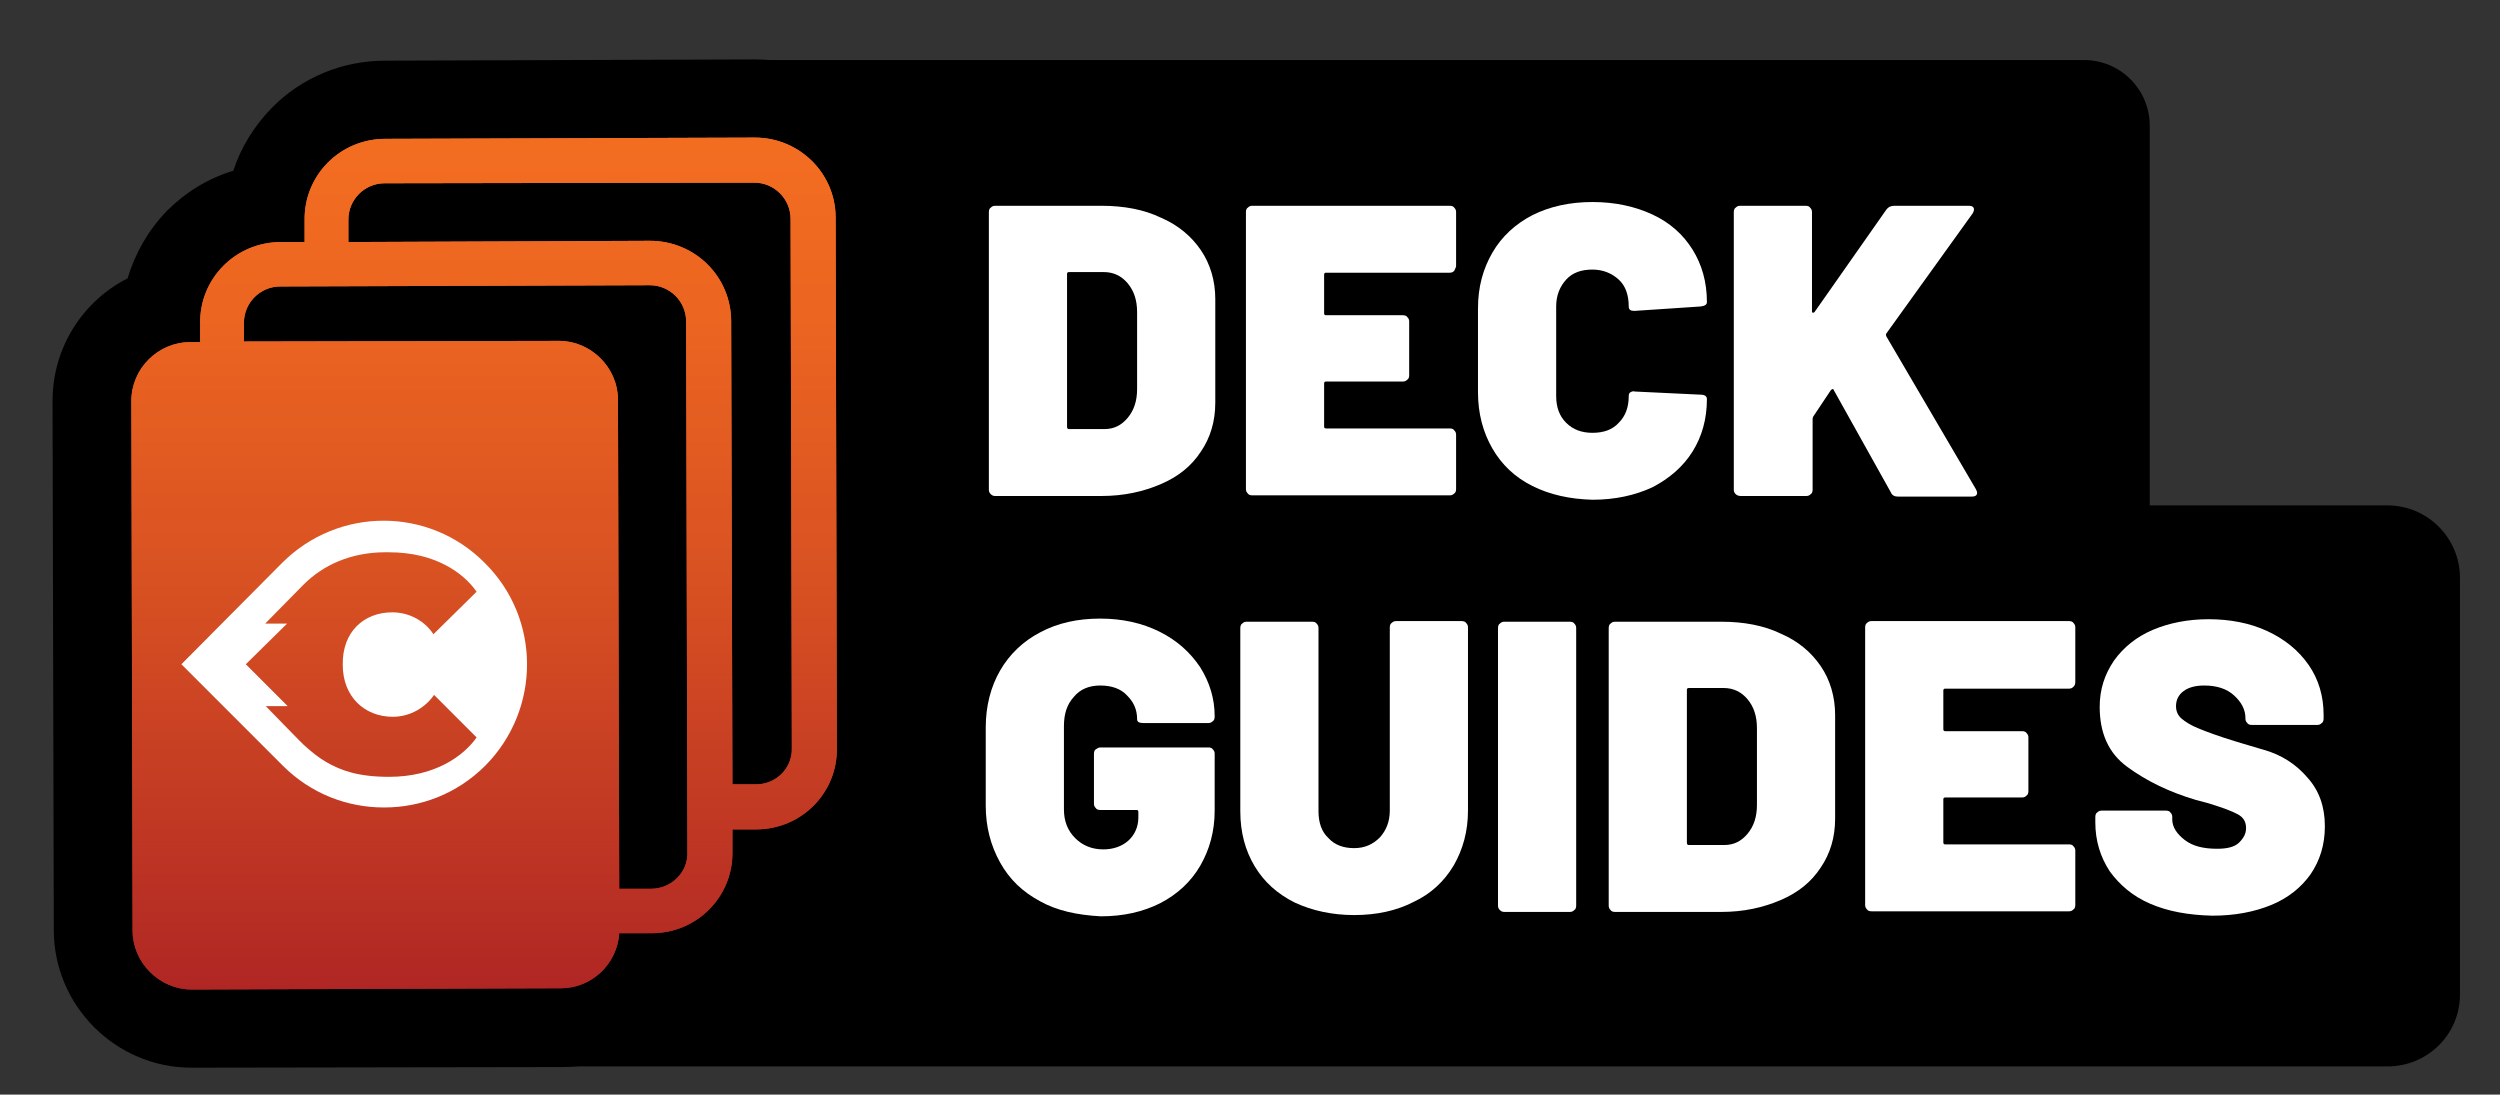
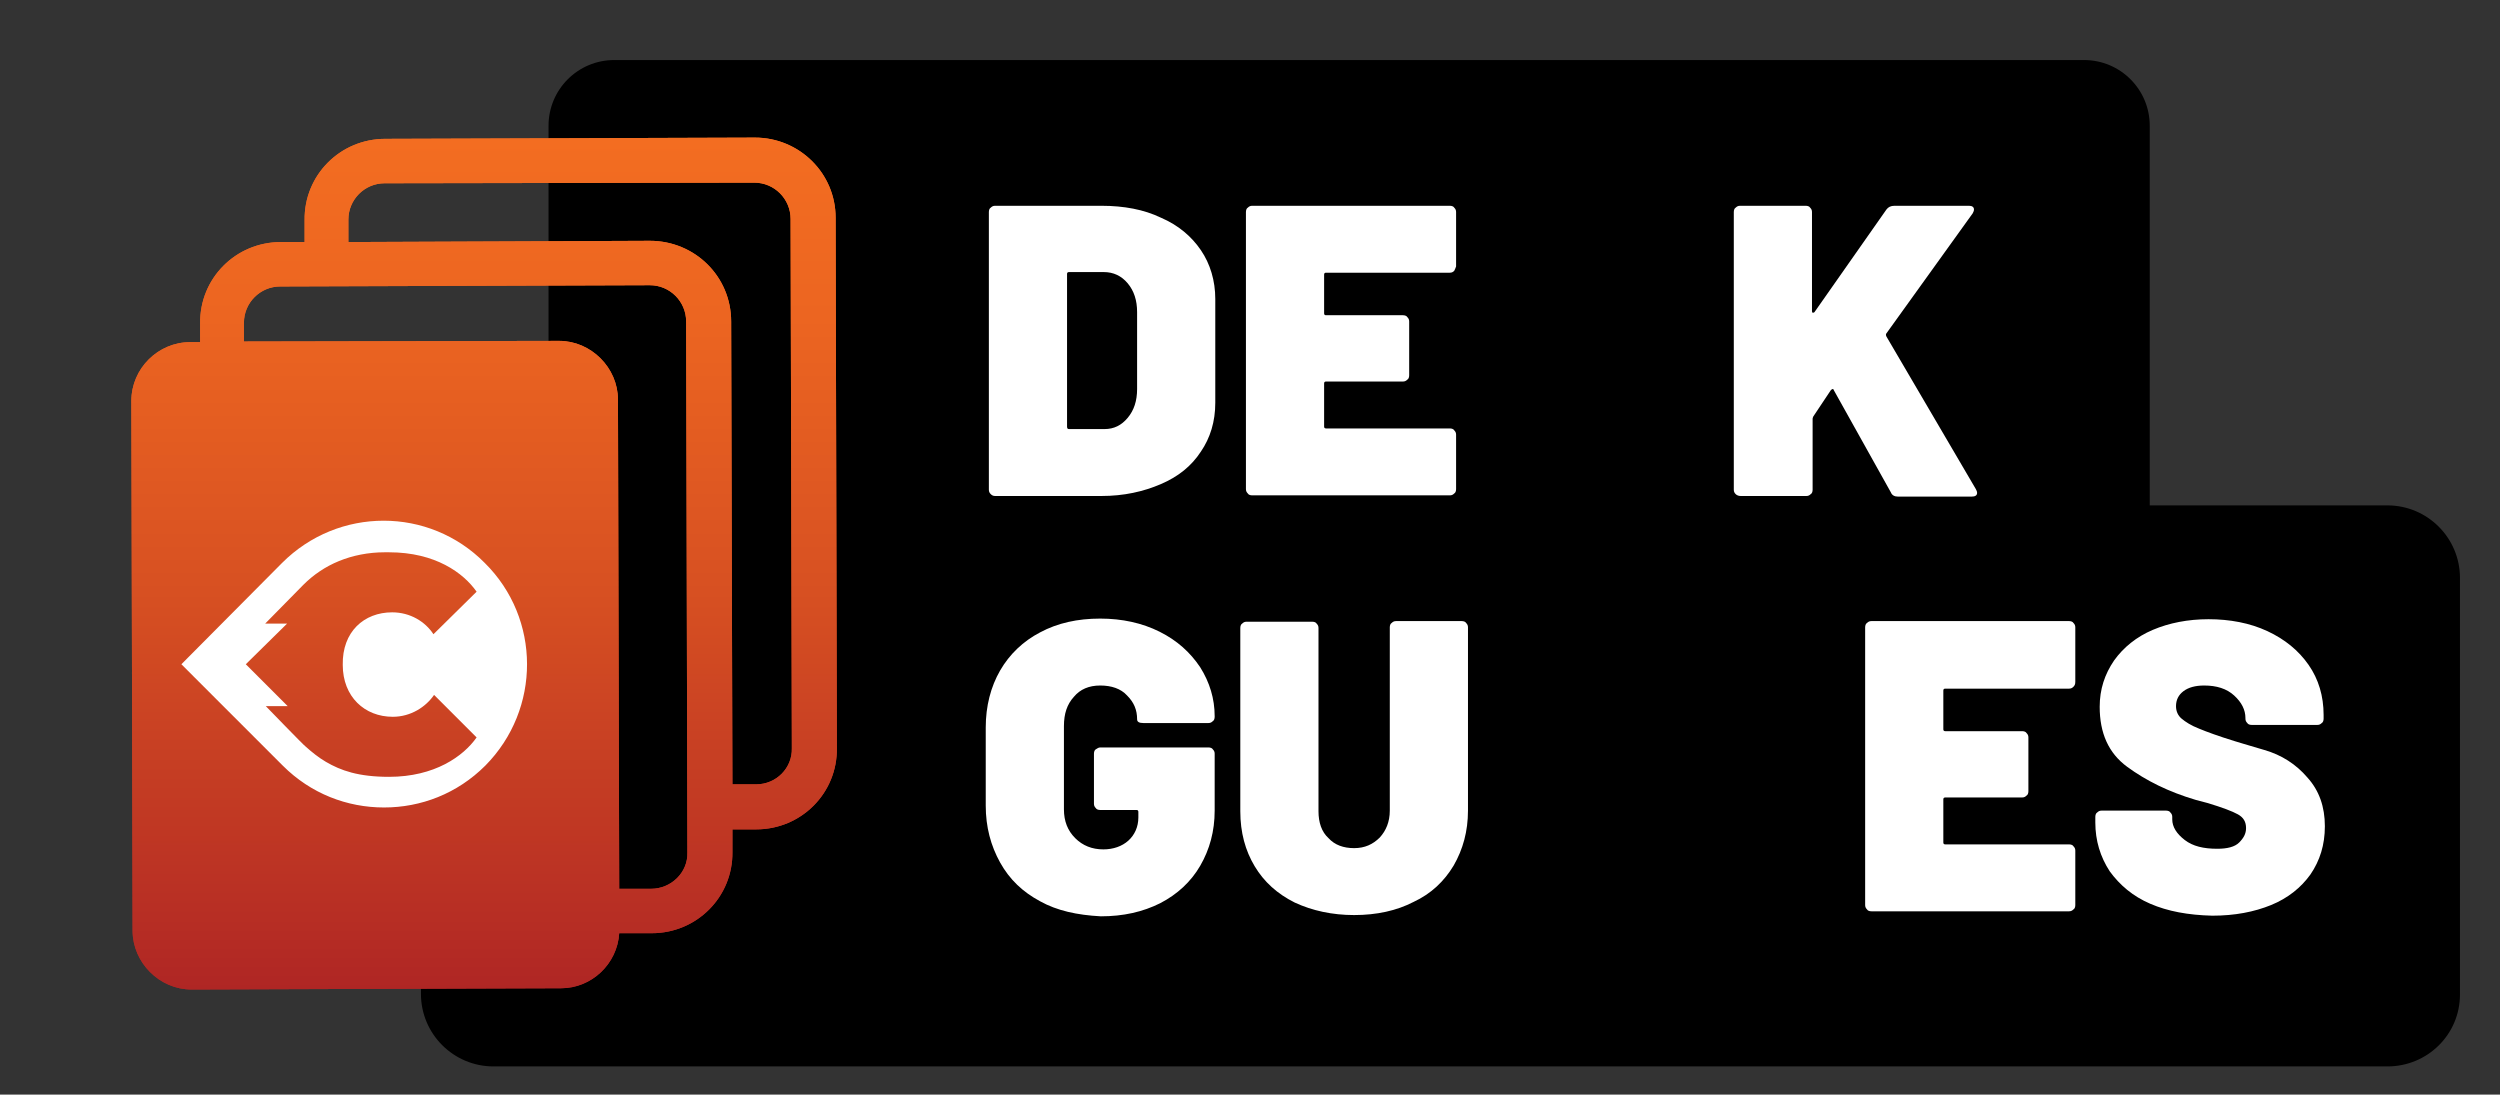
<svg xmlns="http://www.w3.org/2000/svg" version="1.1" x="0px" y="0px" viewBox="0 0 399.7 175" style="enable-background:new 0 0 399.7 175;" xml:space="preserve">
  <rect x="0" y="0" width="399.7" height="175" fill="#333333" stroke="none" />
  <style type="text/css">
	.st0{fill:#FFFFFF;}
	.st1{fill:url(#SVGID_1_);}
	.st2{fill:url(#SVGID_00000121964528759611163520000004805990204750306220_);}
</style>
  <g id="Layer_1">
</g>
  <g id="Layer_2">
    <path d="M333.2,103.7h-235c-5.8,0-10.5-4.7-10.5-10.5V20.1c0-5.8,4.7-10.5,10.5-10.5h235c5.8,0,10.5,4.7,10.5,10.5v73.1   C343.7,99,339,103.7,333.2,103.7z" />
    <path d="M381.7,170.5H78.9c-6.4,0-11.6-5.2-11.6-11.6V92.4c0-6.4,5.2-11.6,11.6-11.6h302.8c6.4,0,11.6,5.2,11.6,11.6V159   C393.3,165.4,388.1,170.5,381.7,170.5z" />
    <g>
      <path class="st0" d="M158.4,79c-0.2-0.2-0.3-0.4-0.3-0.7V33.9c0-0.3,0.1-0.6,0.3-0.7c0.2-0.2,0.4-0.3,0.7-0.3h17    c3.6,0,6.8,0.6,9.5,1.9c2.8,1.2,4.9,3,6.4,5.2s2.3,4.9,2.3,7.8v16.6c0,3-0.8,5.6-2.3,7.8c-1.5,2.3-3.6,4-6.4,5.2    c-2.8,1.2-5.9,1.9-9.5,1.9h-17C158.8,79.3,158.6,79.2,158.4,79z M170.9,68.6h5.7c1.5,0,2.7-0.6,3.7-1.8c1-1.2,1.5-2.7,1.5-4.6    V49.9c0-1.9-0.5-3.4-1.5-4.6c-1-1.2-2.3-1.8-3.8-1.8h-5.6c-0.2,0-0.3,0.1-0.3,0.3v24.4C170.6,68.5,170.7,68.6,170.9,68.6z" />
      <path class="st0" d="M232.5,43.3c-0.2,0.2-0.4,0.3-0.7,0.3h-19.8c-0.2,0-0.3,0.1-0.3,0.3v6.2c0,0.2,0.1,0.3,0.3,0.3h12.3    c0.3,0,0.6,0.1,0.7,0.3c0.2,0.2,0.3,0.4,0.3,0.7v8.6c0,0.3-0.1,0.6-0.3,0.7c-0.2,0.2-0.4,0.3-0.7,0.3h-12.3    c-0.2,0-0.3,0.1-0.3,0.3v6.9c0,0.2,0.1,0.3,0.3,0.3h19.8c0.3,0,0.6,0.1,0.7,0.3c0.2,0.2,0.3,0.4,0.3,0.7v8.7    c0,0.3-0.1,0.6-0.3,0.7c-0.2,0.2-0.4,0.3-0.7,0.3h-31.6c-0.3,0-0.6-0.1-0.7-0.3c-0.2-0.2-0.3-0.4-0.3-0.7V33.9    c0-0.3,0.1-0.6,0.3-0.7c0.2-0.2,0.4-0.3,0.7-0.3h31.6c0.3,0,0.6,0.1,0.7,0.3c0.2,0.2,0.3,0.4,0.3,0.7v8.7    C232.7,42.9,232.6,43.1,232.5,43.3z" />
-       <path class="st0" d="M245,77.7c-2.8-1.4-4.9-3.4-6.4-6c-1.5-2.6-2.3-5.6-2.3-9V49.3c0-3.4,0.8-6.3,2.3-8.9c1.5-2.6,3.7-4.6,6.4-6    c2.8-1.4,6-2.1,9.6-2.1c3.6,0,6.8,0.7,9.6,2c2.8,1.3,4.9,3.2,6.4,5.6c1.5,2.4,2.3,5.2,2.3,8.4c0,0.4-0.3,0.6-1,0.7l-10.5,0.7h-0.2    c-0.5,0-0.8-0.2-0.8-0.7c0-1.8-0.5-3.3-1.6-4.3s-2.5-1.6-4.2-1.6c-1.8,0-3.2,0.5-4.2,1.6s-1.6,2.5-1.6,4.3v14.3    c0,1.8,0.5,3.2,1.6,4.3c1.1,1.1,2.5,1.6,4.2,1.6c1.8,0,3.2-0.5,4.2-1.6c1.1-1.1,1.6-2.5,1.6-4.3c0-0.3,0.1-0.5,0.3-0.6    c0.2-0.1,0.4-0.2,0.7-0.1l10.5,0.5c0.7,0,1,0.3,1,0.7c0,3.2-0.8,6-2.3,8.4c-1.5,2.4-3.7,4.3-6.4,5.7c-2.8,1.3-6,2-9.6,2    C251,79.8,247.8,79.1,245,77.7z" />
      <path class="st0" d="M277.5,79c-0.2-0.2-0.3-0.4-0.3-0.7V33.9c0-0.3,0.1-0.6,0.3-0.7c0.2-0.2,0.4-0.3,0.7-0.3h10.5    c0.3,0,0.6,0.1,0.7,0.3c0.2,0.2,0.3,0.4,0.3,0.7v15.8c0,0.1,0,0.2,0.1,0.3c0.1,0,0.2,0,0.3-0.1l11.5-16.4c0.3-0.4,0.7-0.6,1.3-0.6    h11.9c0.5,0,0.8,0.2,0.8,0.6c0,0.2-0.1,0.4-0.2,0.6l-13.8,19.2c-0.1,0.1-0.1,0.3,0,0.5l14.3,24.4c0.1,0.2,0.2,0.4,0.2,0.6    c0,0.4-0.3,0.6-0.9,0.6h-11.7c-0.6,0-1-0.2-1.2-0.7l-9.1-16.3c0-0.1-0.1-0.2-0.2-0.2c-0.1,0-0.2,0.1-0.3,0.2l-2.8,4.2    c-0.1,0.2-0.1,0.3-0.1,0.4v11.3c0,0.3-0.1,0.6-0.3,0.7c-0.2,0.2-0.4,0.3-0.7,0.3h-10.5C278,79.3,277.7,79.2,277.5,79z" />
    </g>
    <g>
      <path class="st0" d="M166.3,144.1c-2.8-1.5-4.9-3.5-6.4-6.2c-1.5-2.7-2.3-5.7-2.3-9.1v-12.5c0-3.4,0.8-6.5,2.3-9.1    c1.5-2.6,3.7-4.7,6.4-6.1c2.8-1.5,6-2.2,9.6-2.2c3.5,0,6.7,0.7,9.5,2.1c2.8,1.4,4.9,3.3,6.5,5.7c1.5,2.4,2.3,5,2.3,7.8v0.1    c0,0.3-0.1,0.6-0.3,0.7c-0.2,0.2-0.4,0.3-0.7,0.3h-10.4c-0.7,0-1-0.2-1-0.6c0-1.5-0.5-2.7-1.6-3.8c-1-1.1-2.5-1.6-4.3-1.6    c-1.8,0-3.2,0.6-4.2,1.8c-1.1,1.2-1.6,2.7-1.6,4.7v13.3c0,1.9,0.6,3.4,1.8,4.6c1.2,1.2,2.7,1.8,4.5,1.8c1.6,0,3-0.5,4-1.4    c1-0.9,1.6-2.2,1.6-3.7v-0.9c0-0.2-0.1-0.3-0.3-0.3h-5.8c-0.3,0-0.6-0.1-0.7-0.3c-0.2-0.2-0.3-0.4-0.3-0.7v-8    c0-0.3,0.1-0.6,0.3-0.7s0.4-0.3,0.7-0.3h17.3c0.3,0,0.6,0.1,0.7,0.3c0.2,0.2,0.3,0.4,0.3,0.7v9.1c0,3.3-0.8,6.2-2.3,8.8    c-1.5,2.6-3.7,4.6-6.4,6c-2.8,1.4-5.9,2.1-9.5,2.1C172.2,146.3,169,145.6,166.3,144.1z" />
      <path class="st0" d="M207,144.3c-2.8-1.4-4.9-3.3-6.4-5.8c-1.5-2.5-2.3-5.4-2.3-8.8v-29.3c0-0.3,0.1-0.6,0.3-0.7    c0.2-0.2,0.4-0.3,0.7-0.3h10.5c0.3,0,0.6,0.1,0.7,0.3c0.2,0.2,0.3,0.4,0.3,0.7v29.3c0,1.8,0.5,3.3,1.6,4.3c1,1.1,2.4,1.6,4.1,1.6    c1.7,0,3-0.6,4.1-1.7c1-1.1,1.6-2.5,1.6-4.3v-29.3c0-0.3,0.1-0.6,0.3-0.7c0.2-0.2,0.4-0.3,0.7-0.3h10.5c0.3,0,0.6,0.1,0.7,0.3    c0.2,0.2,0.3,0.4,0.3,0.7v29.3c0,3.3-0.8,6.2-2.3,8.8c-1.5,2.5-3.6,4.5-6.4,5.8c-2.7,1.4-5.9,2.1-9.5,2.1    C213,146.3,209.8,145.6,207,144.3z" />
-       <path class="st0" d="M239.8,145.5c-0.2-0.2-0.3-0.4-0.3-0.7v-44.4c0-0.3,0.1-0.6,0.3-0.7c0.2-0.2,0.4-0.3,0.7-0.3H251    c0.3,0,0.6,0.1,0.7,0.3c0.2,0.2,0.3,0.4,0.3,0.7v44.4c0,0.3-0.1,0.6-0.3,0.7c-0.2,0.2-0.4,0.3-0.7,0.3h-10.5    C240.2,145.8,240,145.7,239.8,145.5z" />
-       <path class="st0" d="M257.5,145.5c-0.2-0.2-0.3-0.4-0.3-0.7v-44.4c0-0.3,0.1-0.6,0.3-0.7c0.2-0.2,0.4-0.3,0.7-0.3h17    c3.6,0,6.8,0.6,9.5,1.9c2.8,1.2,4.9,3,6.4,5.2s2.3,4.9,2.3,7.8v16.6c0,3-0.8,5.6-2.3,7.8c-1.5,2.3-3.6,4-6.4,5.2    c-2.8,1.2-5.9,1.9-9.5,1.9h-17C257.9,145.8,257.6,145.7,257.5,145.5z M270,135.1h5.7c1.5,0,2.7-0.6,3.7-1.8c1-1.2,1.5-2.7,1.5-4.6    v-12.3c0-1.9-0.5-3.4-1.5-4.6c-1-1.2-2.3-1.8-3.8-1.8H270c-0.2,0-0.3,0.1-0.3,0.3v24.4C269.7,135,269.8,135.1,270,135.1z" />
      <path class="st0" d="M331.5,109.8c-0.2,0.2-0.4,0.3-0.7,0.3H311c-0.2,0-0.3,0.1-0.3,0.3v6.2c0,0.2,0.1,0.3,0.3,0.3h12.3    c0.3,0,0.6,0.1,0.7,0.3c0.2,0.2,0.3,0.4,0.3,0.7v8.6c0,0.3-0.1,0.6-0.3,0.7c-0.2,0.2-0.4,0.3-0.7,0.3H311c-0.2,0-0.3,0.1-0.3,0.3    v6.9c0,0.2,0.1,0.3,0.3,0.3h19.8c0.3,0,0.6,0.1,0.7,0.3c0.2,0.2,0.3,0.4,0.3,0.7v8.7c0,0.3-0.1,0.6-0.3,0.7    c-0.2,0.2-0.4,0.3-0.7,0.3h-31.6c-0.3,0-0.6-0.1-0.7-0.3c-0.2-0.2-0.3-0.4-0.3-0.7v-44.4c0-0.3,0.1-0.6,0.3-0.7    c0.2-0.2,0.4-0.3,0.7-0.3h31.6c0.3,0,0.6,0.1,0.7,0.3c0.2,0.2,0.3,0.4,0.3,0.7v8.7C331.8,109.4,331.7,109.6,331.5,109.8z" />
      <path class="st0" d="M343.8,144.5c-2.8-1.2-4.9-3-6.5-5.2c-1.5-2.3-2.3-4.9-2.3-7.8v-0.9c0-0.3,0.1-0.6,0.3-0.7    c0.2-0.2,0.4-0.3,0.7-0.3h10.3c0.3,0,0.6,0.1,0.7,0.3c0.2,0.2,0.3,0.4,0.3,0.7v0.4c0,1.2,0.7,2.3,2,3.3c1.3,1,3,1.4,5.2,1.4    c1.6,0,2.8-0.3,3.5-1c0.7-0.7,1.1-1.4,1.1-2.3c0-1-0.4-1.7-1.3-2.2c-0.9-0.5-2.5-1.1-4.8-1.8l-1.9-0.5c-4.4-1.3-8-3.1-11-5.3    c-3-2.2-4.4-5.4-4.4-9.6c0-2.8,0.8-5.2,2.3-7.4c1.5-2.1,3.6-3.8,6.2-4.9c2.6-1.1,5.6-1.7,8.9-1.7c3.4,0,6.6,0.6,9.4,1.9    c2.8,1.3,5,3.1,6.6,5.4c1.6,2.3,2.4,5,2.4,8v0.6c0,0.3-0.1,0.6-0.3,0.7c-0.2,0.2-0.4,0.3-0.7,0.3H360c-0.3,0-0.6-0.1-0.7-0.3    c-0.2-0.2-0.3-0.4-0.3-0.7v-0.1c0-1.3-0.6-2.5-1.8-3.6s-2.8-1.6-4.8-1.6c-1.4,0-2.5,0.3-3.3,0.9c-0.8,0.6-1.2,1.4-1.2,2.4    c0,0.8,0.3,1.5,0.9,2s1.5,1.1,2.8,1.6c1.2,0.5,3.1,1.2,5.7,2c0.4,0.1,1.9,0.6,4.7,1.4c2.8,0.8,5.1,2.3,6.9,4.4    c1.9,2.1,2.8,4.7,2.8,7.8c0,3-0.8,5.5-2.3,7.7c-1.5,2.1-3.6,3.8-6.3,4.9c-2.7,1.1-5.8,1.7-9.4,1.7    C349.8,146.3,346.6,145.7,343.8,144.5z" />
    </g>
    <g>
-       <path d="M30.6,170.7c-12.1,0-22-9.9-22-22L8.4,64.1c0-8.6,4.9-16,12-19.6c1.2-4,3.3-7.7,6.3-10.8c3-3,6.6-5.2,10.6-6.4    c1.2-3.7,3.3-7.1,6.1-10c4.8-4.9,11.3-7.6,18.2-7.6l59.1-0.2c14.1,0,25.5,11.4,25.5,25.4l0.2,84.7c0.1,6.8-2.5,13.2-7.3,18.1    c-3,3-6.6,5.2-10.5,6.4c-1.2,3.8-3.3,7.2-6.1,10.1c-4.1,4.1-9.3,6.7-15,7.4c-4,5.5-10.4,9-17.7,9L30.6,170.7L30.6,170.7z" />
      <linearGradient id="SVGID_1_" gradientUnits="userSpaceOnUse" x1="77.388" y1="158.134" x2="77.388" y2="22.053">
        <stop offset="0" style="stop-color:#AF2624" />
        <stop offset="7.339799e-02" style="stop-color:#B62D24" />
        <stop offset="0.466" style="stop-color:#D75022" />
        <stop offset="0.789" style="stop-color:#EC6521" />
        <stop offset="1" style="stop-color:#F36D21" />
      </linearGradient>
      <path class="st1" d="M133.6,34.8c0-7.1-5.8-12.8-12.9-12.8l-59.1,0.2c-7.2,0-13,5.8-12.9,13v3.5h-3.8c-7.2,0-13,5.8-12.9,13v3    h-1.6c-5.1,0-9.4,4.2-9.4,9.4l0.2,84.7c0,5.1,4.3,9.4,9.4,9.4l59.1-0.2c4.9,0,9-3.9,9.3-8.8h5.2c7.2,0,13-5.8,12.9-13v-3.6h3.8    c7.2,0,13-5.8,12.9-13L133.6,34.8z M77.6,122.4c-4.5,4.5-10.3,6.7-16.2,6.7c-5.9,0-11.7-2.2-16.2-6.7l-16.2-16.2L45.1,90v0    c9-9,23.5-9,32.4,0C86.5,98.9,86.5,113.4,77.6,122.4z M104.1,142.1H99l-0.2-78.2c0-5.1-4.3-9.4-9.4-9.4L39,54.6v-3    c0-3.2,2.6-5.8,5.8-5.8l59.1-0.2c3.2,0,5.8,2.6,5.8,5.8l0.2,84.9C110,139.5,107.3,142.1,104.1,142.1z M120.9,125.4h-3.8l-0.2-74    c0-7.2-5.8-12.9-13-12.9l-48.2,0.2v-3.6c0-3.2,2.6-5.8,5.8-5.8l59.1-0.1c3.2,0,5.8,2.6,5.8,5.8l0.2,84.6    C126.7,122.8,124.1,125.4,120.9,125.4z M62.7,97.9c2.9,0,5.3,1.5,6.6,3.5l6.9-6.8c-2.1-3-6.6-6.3-14-6.3h-0.7    c-2.6,0-5.1,0.5-7.3,1.4c-2.2,0.9-4.1,2.2-5.7,3.8c-0.3,0.3-6.1,6.2-6.1,6.2h3.5l-6.6,6.5l6.7,6.7h-3.5c0,0,6.2,6.4,6.3,6.4    c1,0.9,2.1,1.8,3.3,2.5c2.4,1.4,5.2,2.4,10.1,2.4c7.3,0,11.9-3.3,14-6.3l-6.8-6.8c-1.3,1.9-3.7,3.5-6.6,3.5c-4.5,0-8-3.2-8-8.3    C54.7,101,58.2,97.9,62.7,97.9z" />
      <rect x="27.8" y="73.2" class="st0" width="63.2" height="61.8" />
      <linearGradient id="SVGID_00000091723941635583451900000018367418227767344547_" gradientUnits="userSpaceOnUse" x1="77.388" y1="158.134" x2="77.388" y2="22.053">
        <stop offset="0" style="stop-color:#AF2624" />
        <stop offset="7.339799e-02" style="stop-color:#B62D24" />
        <stop offset="0.466" style="stop-color:#D75022" />
        <stop offset="0.789" style="stop-color:#EC6521" />
        <stop offset="1" style="stop-color:#F36D21" />
      </linearGradient>
      <path style="fill:url(#SVGID_00000091723941635583451900000018367418227767344547_);" d="M133.6,34.8c0-7.1-5.8-12.8-12.9-12.8    l-59.1,0.2c-7.2,0-13,5.8-12.9,13v3.5h-3.8c-7.2,0-13,5.8-12.9,13v3h-1.6c-5.1,0-9.4,4.2-9.4,9.4l0.2,84.7c0,5.1,4.3,9.4,9.4,9.4    l59.1-0.2c4.9,0,9-3.9,9.3-8.8h5.2c7.2,0,13-5.8,12.9-13v-3.6h3.8c7.2,0,13-5.8,12.9-13L133.6,34.8z M77.6,122.4    c-4.5,4.5-10.3,6.7-16.2,6.7c-5.9,0-11.7-2.2-16.2-6.7l-16.2-16.2L45.1,90v0c9-9,23.5-9,32.4,0C86.5,98.9,86.5,113.4,77.6,122.4z     M104.1,142.1H99l-0.2-78.2c0-5.1-4.3-9.4-9.4-9.4L39,54.6v-3c0-3.2,2.6-5.8,5.8-5.8l59.1-0.2c3.2,0,5.8,2.6,5.8,5.8l0.2,84.9    C110,139.5,107.3,142.1,104.1,142.1z M120.9,125.4h-3.8l-0.2-74c0-7.2-5.8-12.9-13-12.9l-48.2,0.2v-3.6c0-3.2,2.6-5.8,5.8-5.8    l59.1-0.1c3.2,0,5.8,2.6,5.8,5.8l0.2,84.6C126.7,122.8,124.1,125.4,120.9,125.4z M62.7,97.9c2.9,0,5.3,1.5,6.6,3.5l6.9-6.8    c-2.1-3-6.6-6.3-14-6.3h-0.7c-2.6,0-5.1,0.5-7.3,1.4c-2.2,0.9-4.1,2.2-5.7,3.8c-0.3,0.3-6.1,6.2-6.1,6.2h3.5l-6.6,6.5l6.7,6.7    h-3.5c0,0,6.2,6.4,6.3,6.4c1,0.9,2.1,1.8,3.3,2.5c2.4,1.4,5.2,2.4,10.1,2.4c7.3,0,11.9-3.3,14-6.3l-6.8-6.8    c-1.3,1.9-3.7,3.5-6.6,3.5c-4.5,0-8-3.2-8-8.3C54.7,101,58.2,97.9,62.7,97.9z" />
    </g>
  </g>
</svg>